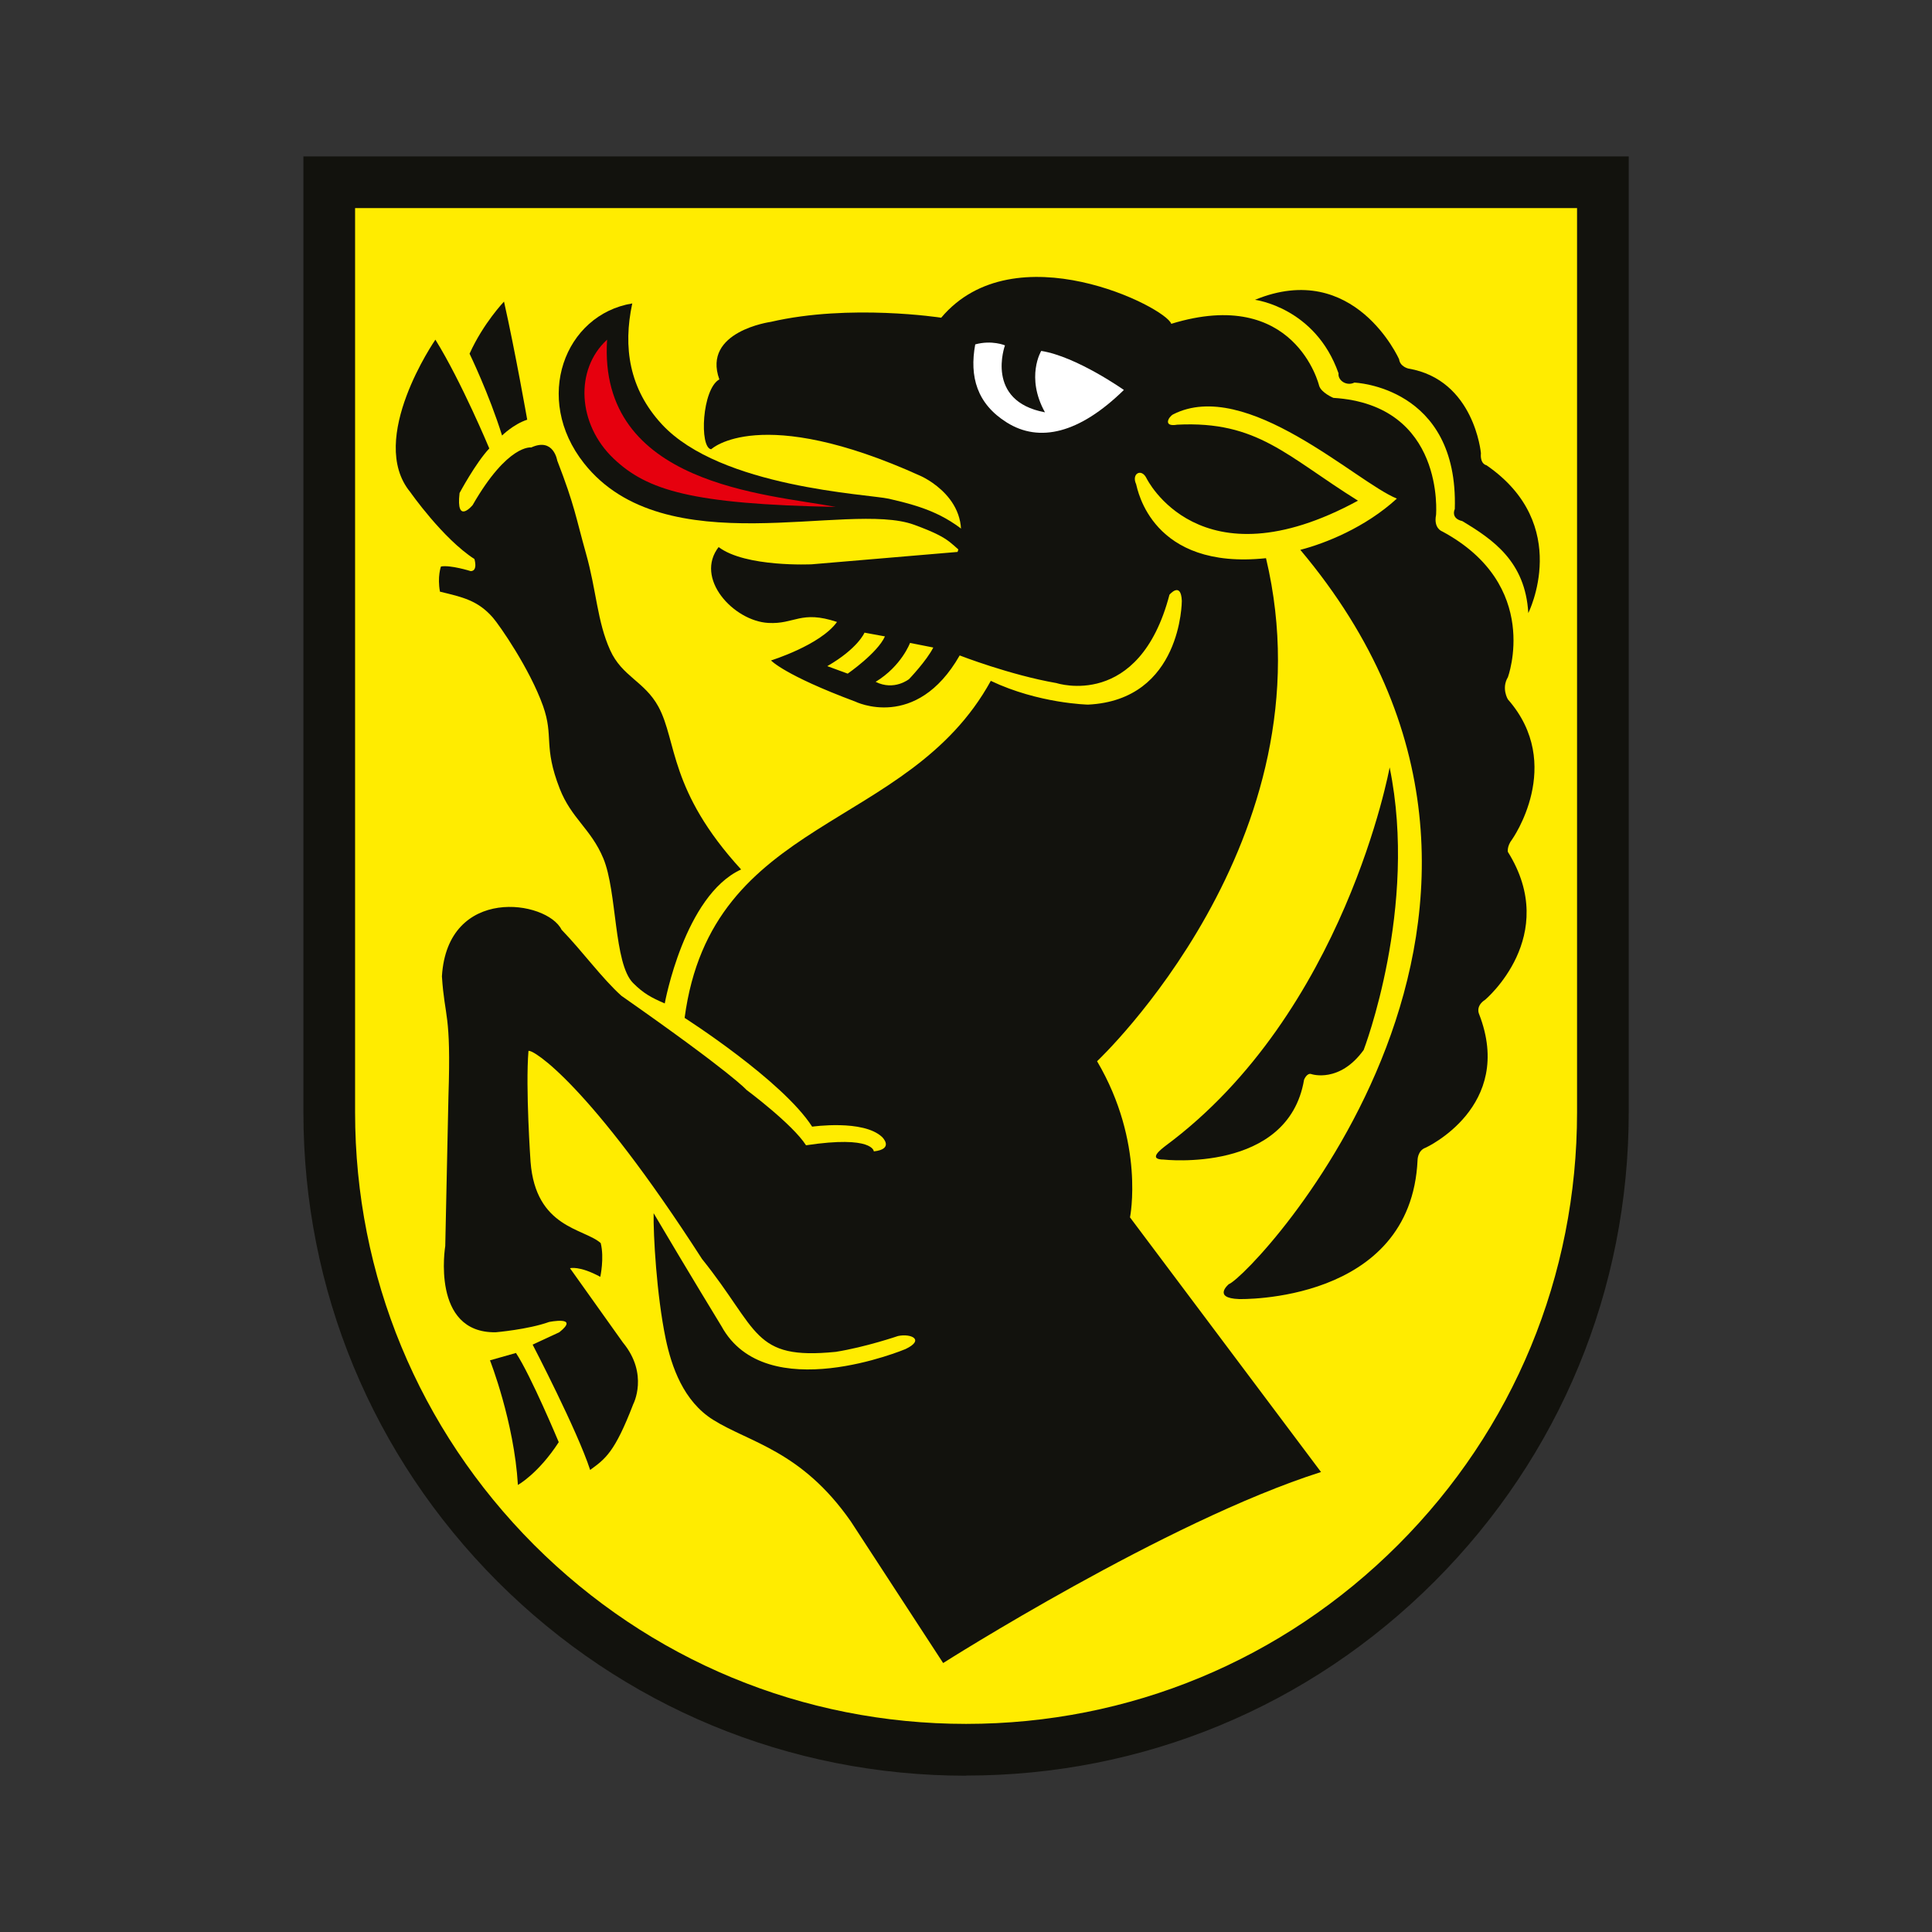
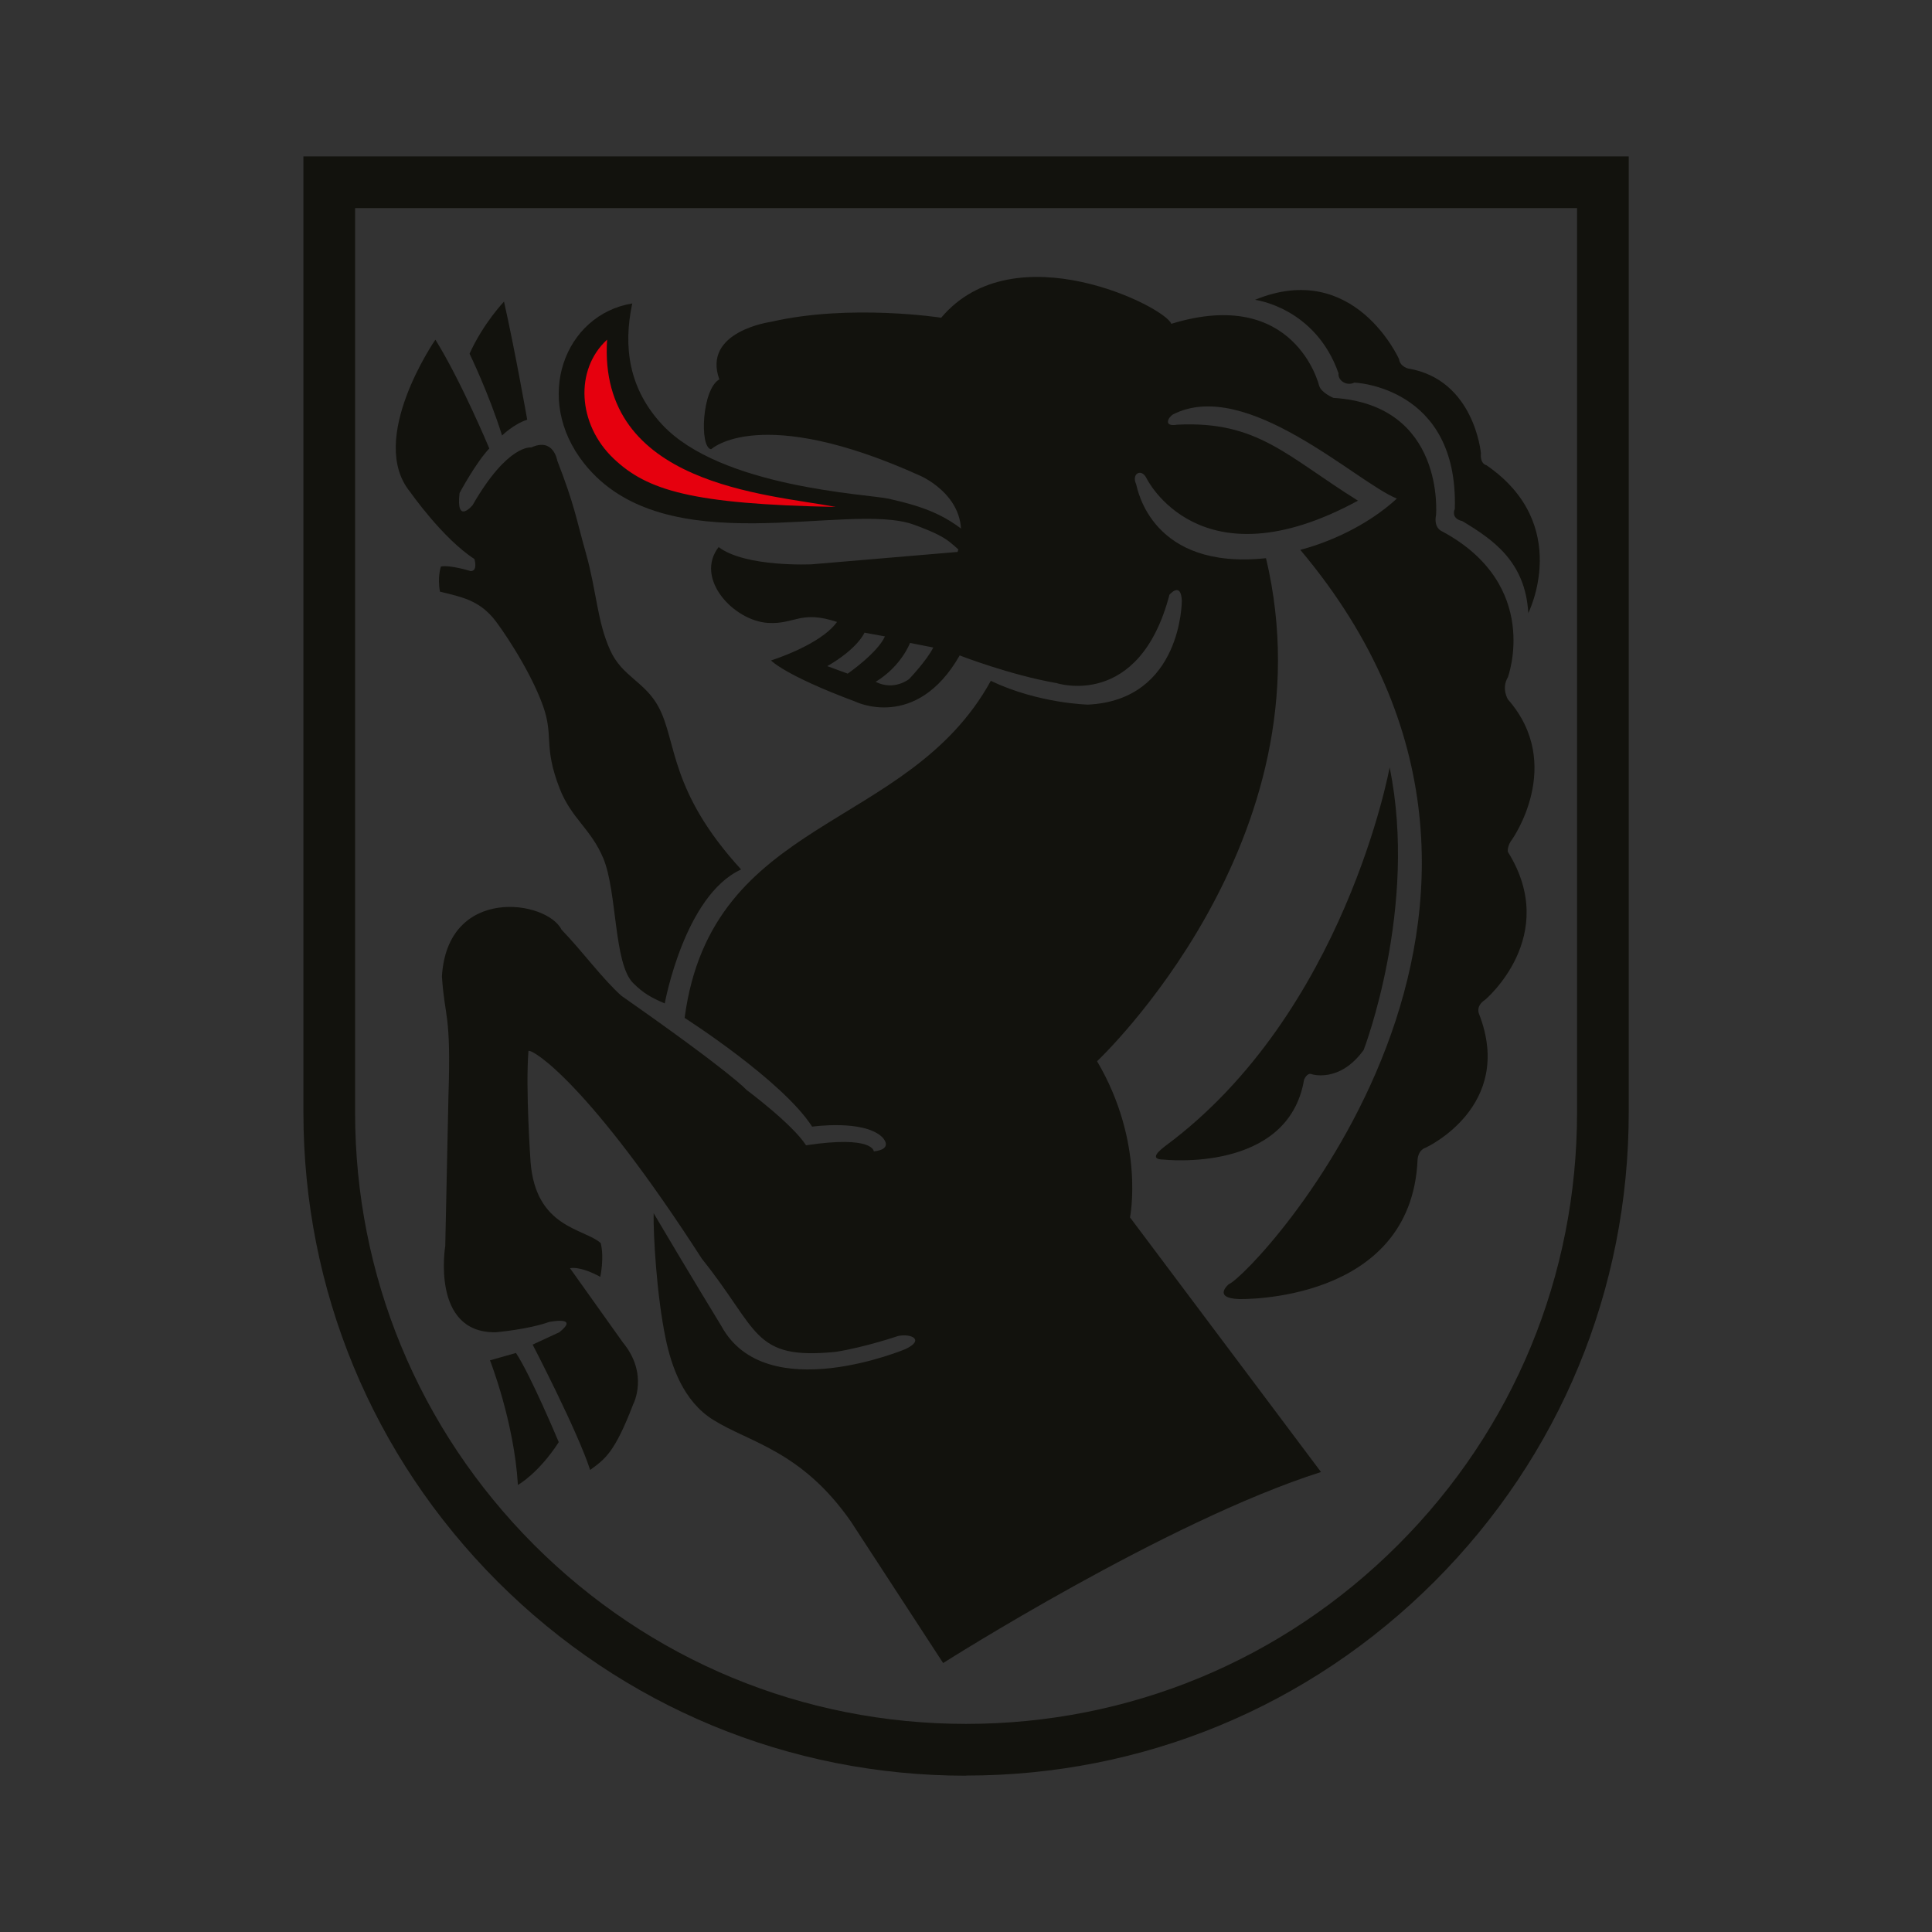
<svg xmlns="http://www.w3.org/2000/svg" id="Ebene_2" data-name="Ebene 2" viewBox="0 0 139.07 139.07">
  <rect x="0" y="0" width="139.07" height="139.07" fill="#333333" stroke="none" />
  <defs>
    <style>
      .cls-1 {
        fill: none;
      }

      .cls-2 {
        fill: #e6000e;
      }

      .cls-3 {
        fill: #fff;
      }

      .cls-4 {
        fill: #ffec00;
      }

      .cls-5, .cls-6 {
        fill: #12120d;
      }

      .cls-6 {
        fill-rule: evenodd;
      }
    </style>
  </defs>
  <g id="Ebene_2-2" data-name="Ebene 2">
    <g>
      <g>
        <g>
-           <path class="cls-4" d="M114.83,13.56V79.54c0,24.97-20.22,45.21-45.17,45.21s-45.18-20.24-45.18-45.21V13.56H114.83Z" />
          <path class="cls-6" d="M51.73,39.38c1.94,1.47,6.7,1.24,6.7,1.24l10.5-.89c1.27-3.77-2.66-5.47-2.66-5.47-11.59-5.25-15.08-1.92-15.08-1.92-.86-.12-.66-4.34,.59-5.03-1.25-3.46,3.7-4.14,3.7-4.14,5.69-1.32,12.27-.3,12.27-.3,5.26-6.25,16.17-.76,16.56,.44,8.91-2.74,10.64,4.44,10.64,4.44,.14,.52,1.03,.89,1.03,.89,8.07,.5,7.39,8.43,7.39,8.43-.19,.97,.44,1.18,.44,1.18,7.19,3.87,4.73,10.5,4.73,10.5-.48,.8,0,1.59,0,1.59,4.13,4.7,.3,10.09,.3,10.09-.38,.49-.3,.89-.3,.89,3.8,6.07-1.63,10.64-1.63,10.64-.73,.47-.44,1.04-.44,1.04,2.59,6.66-3.84,9.61-3.84,9.61-.59,.2-.59,.89-.59,.89-.47,10.35-12.85,10.01-12.85,10.01-1.94-.07-.74-1.07-.74-1.07,1.74-.67,26.76-27.17,5.15-52.86,1.81-.47,4.68-1.61,6.95-3.69-2.94-1.19-10.83-8.75-16.11-6.06-.34,.19-.74,.92,.3,.74,5.79-.29,7.86,2.26,13.01,5.47-11.44,6.22-15.23-1.63-15.23-1.63-.36-.72-1.09-.32-.74,.44,.11,.38,1.12,6.2,9.35,5.33,4.82,20.27-12.16,36.21-12.16,36.21,3.46,5.87,2.37,11.24,2.37,11.24l13.75,18.33c-11.12,3.53-27.2,13.75-27.2,13.75l-6.65-10.2c-3.56-5.1-7.28-5.66-9.91-7.31-2.14-1.34-2.99-3.83-3.41-5.82-.66-3.17-.9-7.53-.87-9.05,2.54,4.3,4.88,8.13,4.88,8.13,3.21,5.87,13.25,1.65,13.25,1.65,1.41-.67,.4-1.14-.54-.94,0,0-2.34,.8-4.48,1.14-6.02,.6-5.49-1.54-9.63-6.69-8.1-12.58-12.18-15.12-12.49-14.97-.22,2.66,.15,7.98,.15,7.98,.37,4.78,3.85,4.78,5.05,5.85,.27,1.07-.03,2.43-.03,2.43-1.51-.82-2.18-.62-2.18-.62l3.81,5.35c1.88,2.28,.74,4.44,.74,4.44-1.33,3.46-2,3.93-3.1,4.73-.91-2.81-4.14-9.02-4.14-9.02l1.92-.89c1.51-1.2-.74-.74-.74-.74-1.5,.54-3.84,.74-3.84,.74-4.68,.07-3.63-6.21-3.63-6.21l.23-10.79c.2-6.08-.27-5.54-.47-8.62,.4-6.56,7.56-5.49,8.61-3.36,1.56,1.62,2.9,3.49,4.31,4.76,8.03,5.62,9,6.77,9,6.77,0,0,3.31,2.46,4.29,3.99,4.85-.73,4.88,.44,4.88,.44,1.51-.17,.59-1.04,.59-1.04-1.36-1.27-5.03-.74-5.03-.74-2.15-3.34-9.18-7.83-9.18-7.83,1.94-14.59,16.06-13.38,22.04-24.26,3.45,1.64,7,1.71,7,1.71,6.76-.33,6.75-7.47,6.75-7.47-.06-1.43-.89-.44-.89-.44-2.18,8.32-8.13,6.36-8.13,6.36-3.35-.58-6.97-1.99-6.97-1.99-3.14,5.49-7.52,3.32-7.52,3.32-5.12-1.91-6.06-2.96-6.06-2.96,0,0,3.55-1.1,4.75-2.77-2.61-.87-3.04,.18-4.95,.07-2.49-.14-5.35-3.21-3.55-5.49h0l-.02,.03Zm10.5,6.16l1.47,.27c-.54,1.2-2.68,2.68-2.68,2.68l-1.47-.54c2.21-1.27,2.68-2.41,2.68-2.41h0Zm3.28,.74l1.67,.33c-.47,.94-1.74,2.27-1.74,2.27,0,0-1.07,.87-2.41,.2,1.87-1.14,2.48-2.81,2.48-2.81h0Z" />
          <path class="cls-5" d="M35.27,97.92l1.87-.53c1.07,1.61,3.08,6.42,3.08,6.42-1.47,2.27-2.94,3.08-2.94,3.08-.27-4.55-2.01-8.97-2.01-8.97h0Z" />
          <path class="cls-5" d="M83.78,83.47c-1.2,0-.2-.74,.13-1,12.91-9.57,16.12-27.23,16.12-27.23,2.07,10.1-1.87,20.34-1.87,20.34-1.74,2.41-3.75,1.74-3.75,1.74-.33-.13-.54,.4-.54,.4-1.14,6.76-10.1,5.75-10.1,5.75h0Z" />
          <path class="cls-5" d="M90.34,21.58c7.16-2.94,10.37,4.28,10.37,4.28,.07,.54,.67,.67,.67,.67,4.75,.8,5.22,6.09,5.22,6.09-.07,.8,.4,.87,.4,.87,6.22,4.28,3.01,10.64,3.01,10.64-.21-3.71-2.54-5.29-4.75-6.62-.87-.2-.54-.87-.54-.87,.27-8.83-7.23-9.1-7.23-9.1-.54,.27-1.2-.13-1.14-.67-1.67-4.75-6.02-5.29-6.02-5.29h0Z" />
          <path class="cls-5" d="M53.34,62.59c-4.08,1.87-5.49,9.64-5.49,9.64-.97-.42-1.53-.72-2.28-1.47-1.4-1.41-1.14-6.56-2.14-8.97-.89-2.13-2.3-2.87-3.14-5.02-1.2-3.08-.41-3.72-1.2-5.95-.96-2.69-3.14-5.82-3.61-6.36-1.09-1.25-2.2-1.48-3.81-1.87-.2-1.07,.07-1.81,.07-1.81,.67-.13,2.14,.33,2.14,.33,.54,0,.27-.87,.27-.87-2.28-1.47-4.62-4.82-4.62-4.82-3.14-3.81,1.81-10.97,1.81-10.97,1.87,3.01,3.88,7.83,3.88,7.83-1,1.07-2.14,3.21-2.14,3.21-.27,2.34,.94,.87,.94,.87,2.54-4.42,4.22-4.15,4.22-4.15,1.61-.74,1.87,.94,1.87,.94,1.27,3.28,1.33,4.06,2.07,6.69,.76,2.69,.8,4.88,1.74,6.96,.86,1.91,2.48,2.24,3.48,4.08,1.34,2.48,.74,6.02,5.95,11.71h0Z" />
          <path class="cls-5" d="M36.14,31.35c-.94-3.01-2.34-5.89-2.34-5.89,1-2.21,2.48-3.75,2.48-3.75,.8,3.55,1.67,8.5,1.67,8.5-1,.33-1.81,1.14-1.81,1.14h0Z" />
-           <path class="cls-3" d="M70.2,24.79c1.2-.33,2.14,.07,2.14,.07,0,0-1.47,4.01,2.88,4.82-1.41-2.54-.27-4.42-.27-4.42,2.54,.4,5.95,2.81,5.95,2.81-3.21,3.14-6.09,3.81-8.43,2.34-2.14-1.34-2.7-3.29-2.27-5.62h0Z" />
          <path class="cls-5" d="M45.51,21.85c-.67,3.14-.23,6.14,2.14,8.7,4.22,4.55,14.85,5.02,16.33,5.35,2.63,.6,4.28,1.2,6.22,3.01l-.4,1.27c-1.51-1.03-1.07-1.34-4.01-2.41-4.77-1.74-17.93,2.94-23.75-4.42-3.69-4.66-1.4-10.71,3.48-11.51h0Z" />
          <path class="cls-2" d="M43.7,24.45c-.67,10.5,11.57,11.11,16.46,12.04-10.37-.2-13.58-1.19-15.99-3.48-2.61-2.48-2.81-6.42-.47-8.56h0Z" />
        </g>
        <path class="cls-5" d="M69.54,127.82c-12.74,0-24.72-4.97-33.73-13.98-9.01-9.03-13.97-21.01-13.97-33.77V11.26H117.24V80.07c0,12.75-4.96,24.74-13.97,33.76s-20.99,13.98-33.73,13.98h0ZM25.56,14.98V80.07c0,11.76,4.58,22.81,12.88,31.13,8.31,8.31,19.35,12.89,31.1,12.89s22.79-4.58,31.1-12.89,12.88-19.37,12.88-31.13V14.98H25.56Z" />
      </g>
      <rect class="cls-1" width="139.07" height="139.07" />
    </g>
  </g>
</svg>